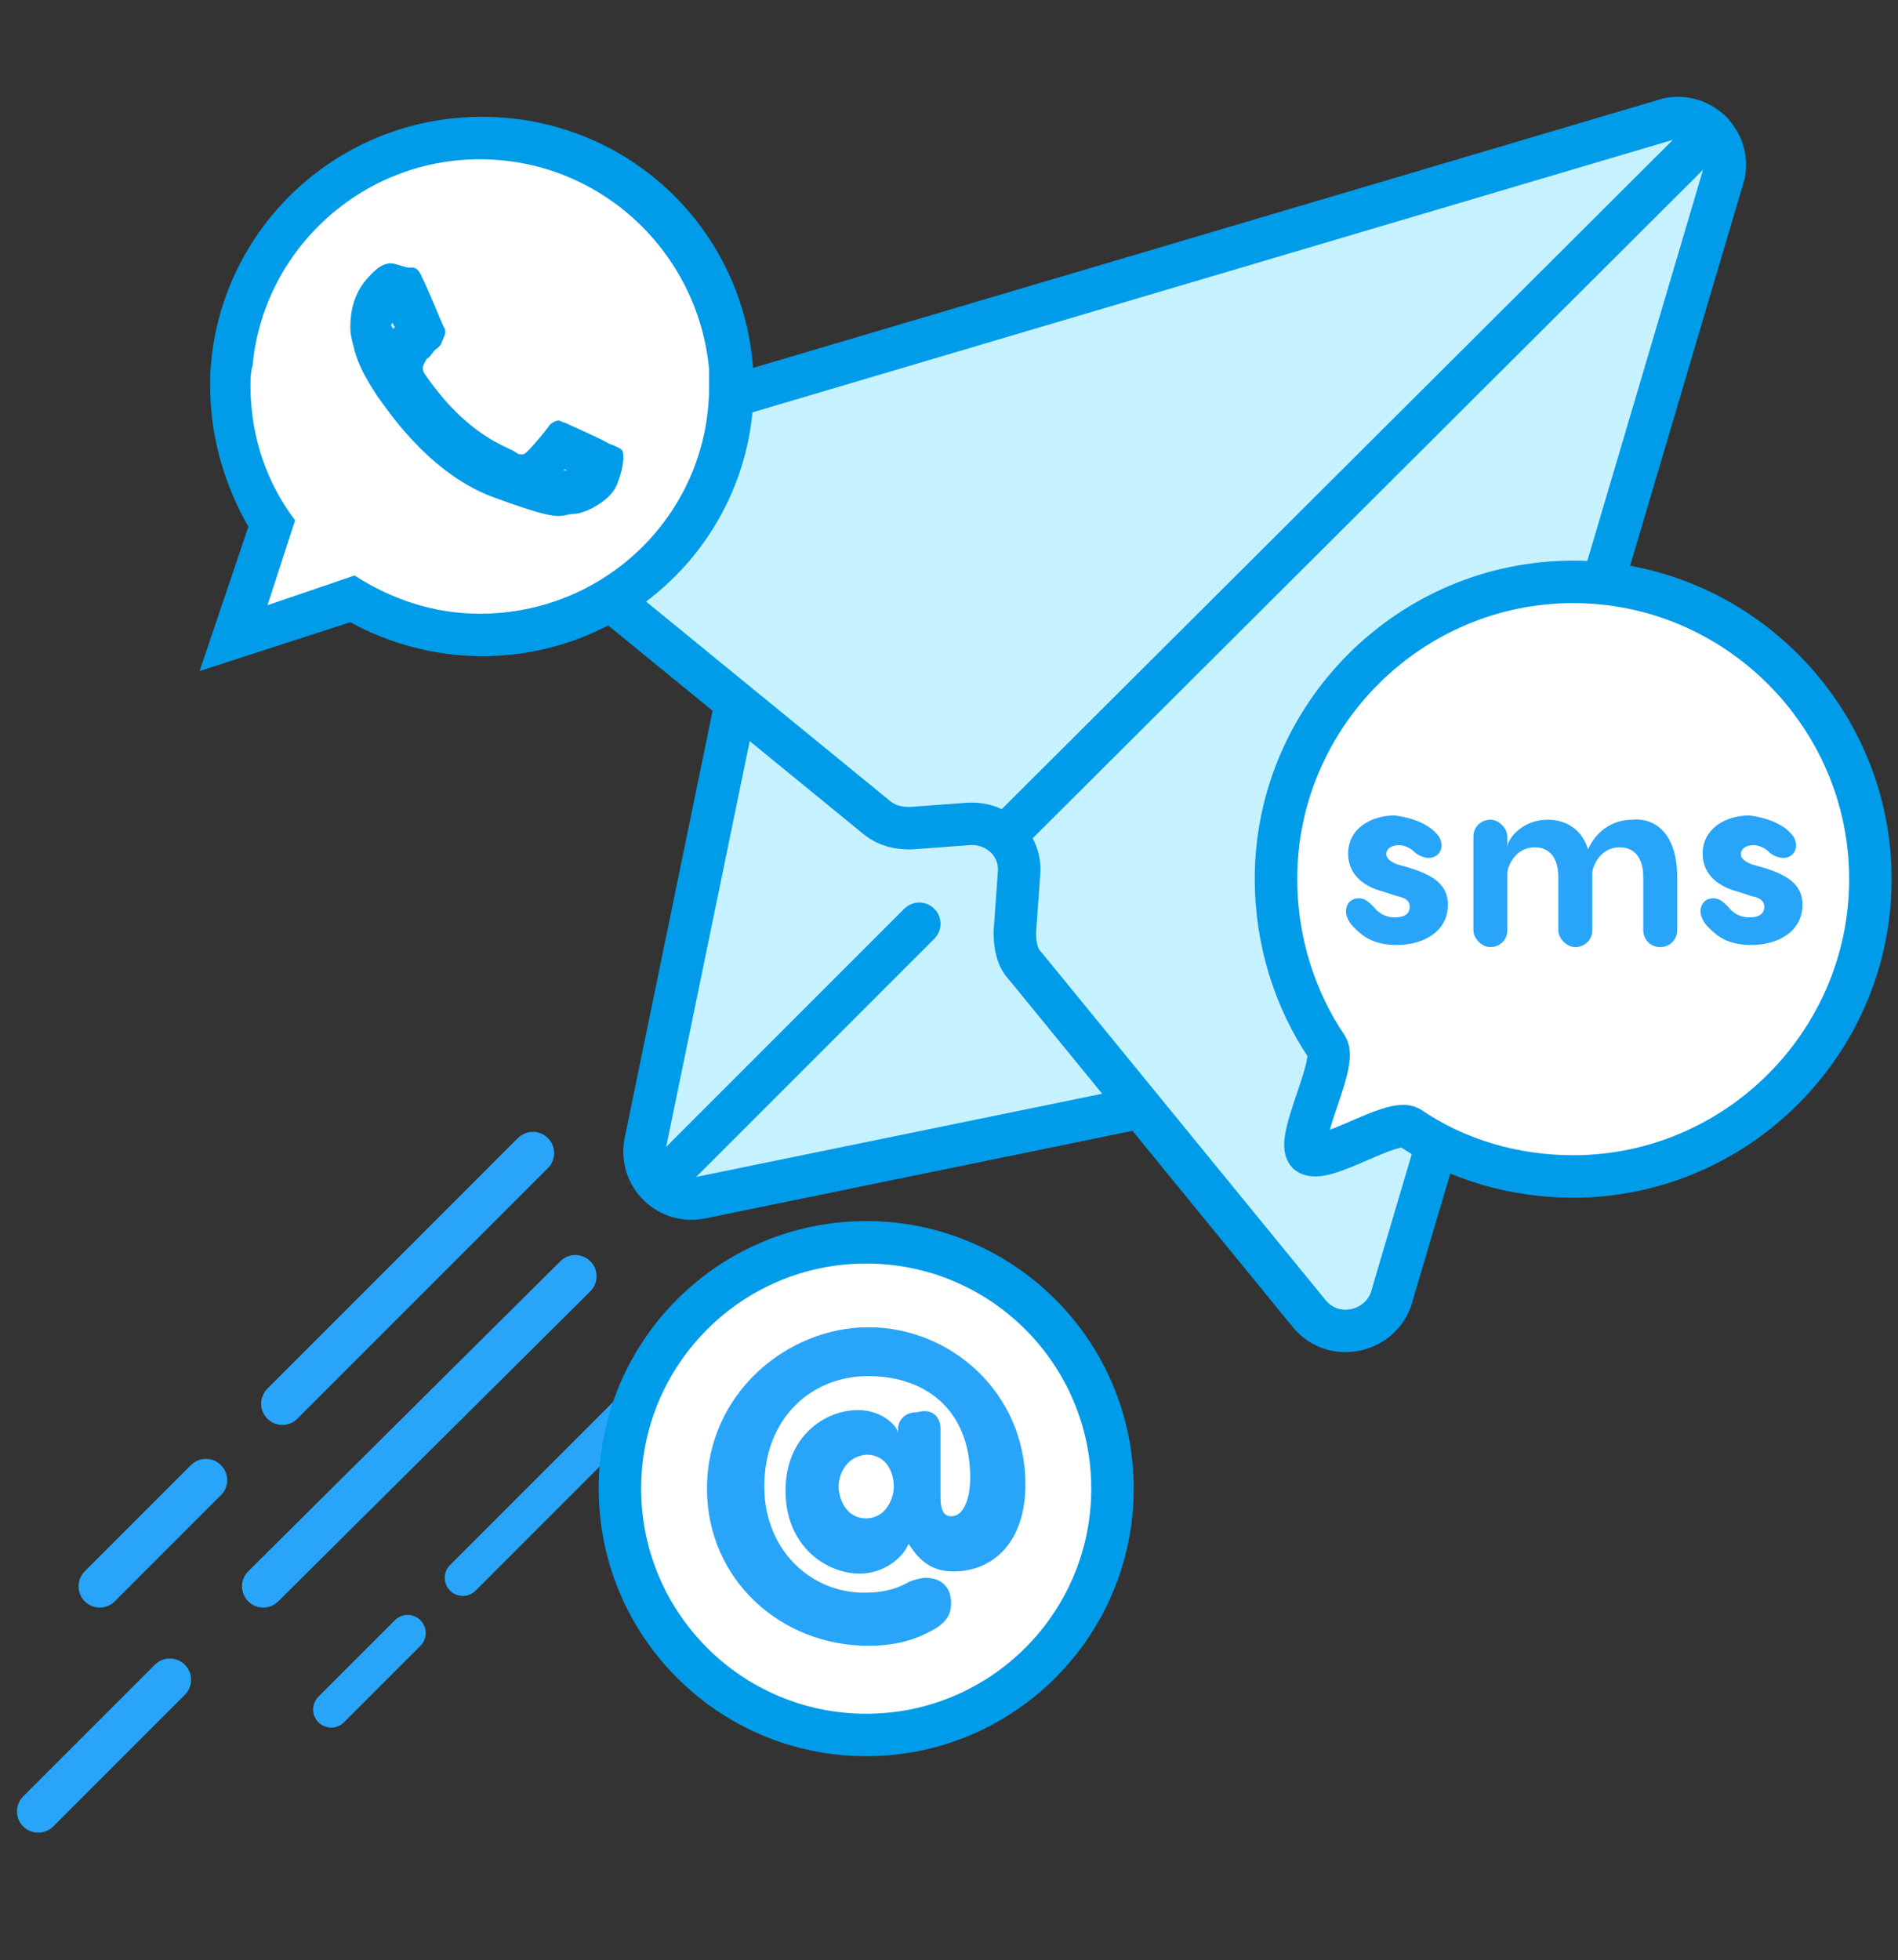
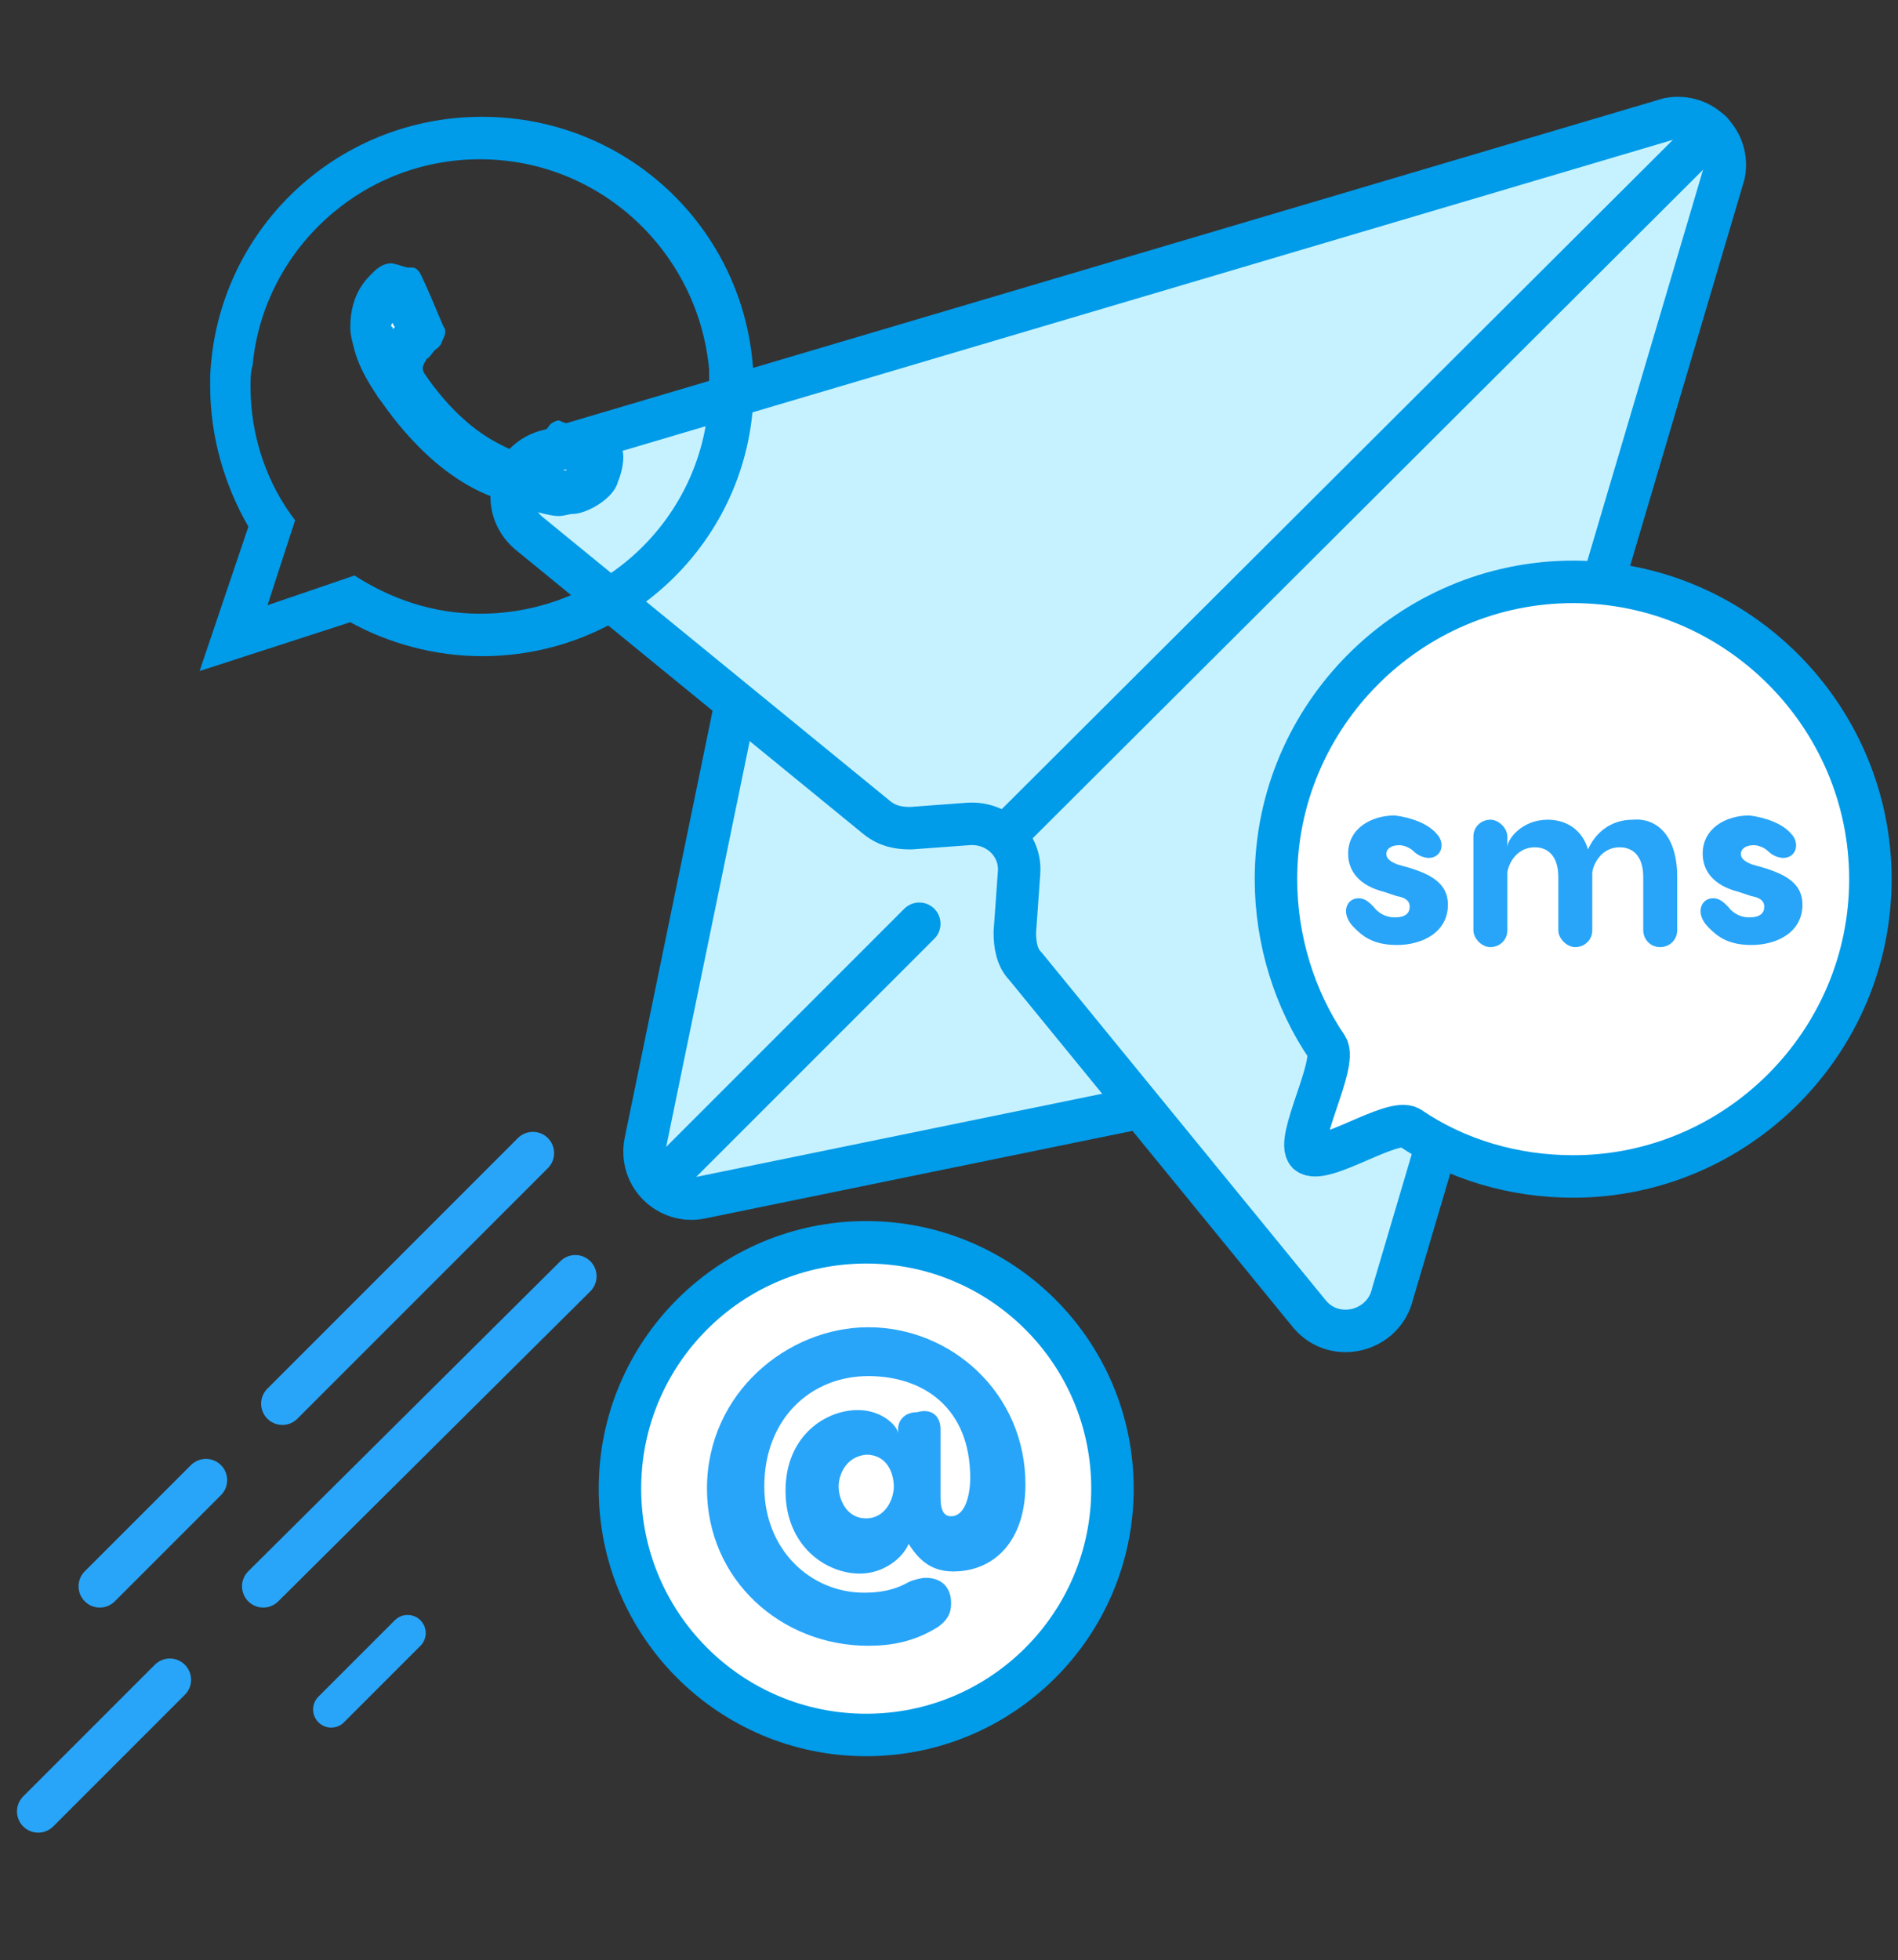
<svg xmlns="http://www.w3.org/2000/svg" version="1.1" id="Layer_1" x="0px" y="0px" viewBox="0 0 89.4 92.3" style="enable-background:new 0 0 89.4 92.3;" xml:space="preserve">
  <rect x="0" y="0" width="89.4" height="92.3" fill="#333333" stroke="none" />
  <style type="text/css">
	.st0{fill:#FFFFFF;stroke:#009BE9;stroke-width:2.599;stroke-linecap:round;stroke-linejoin:round;stroke-miterlimit:10;}
	.st1{fill:#C6F2FF;stroke:#009BE9;stroke-width:2.907;stroke-linecap:round;stroke-linejoin:round;stroke-miterlimit:10;}
	.st2{fill:#FFFFFF;stroke:#009BE9;stroke-width:2.907;stroke-linecap:round;stroke-linejoin:round;stroke-miterlimit:10;}
	.st3{fill:#009BE9;stroke:#009BE9;stroke-width:2.907;stroke-miterlimit:10;}
	.st4{fill:none;stroke:#009BE9;stroke-width:2.907;stroke-linecap:round;stroke-linejoin:round;stroke-miterlimit:10;}
	.st5{fill:#C6F2FF;stroke:#009BE9;stroke-width:1.471;stroke-linecap:round;stroke-linejoin:round;stroke-miterlimit:10;}
	.st6{fill:none;stroke:#28A5F9;stroke-width:2;stroke-linecap:round;stroke-miterlimit:10;}
	.st7{fill:none;stroke:#28A5F9;stroke-width:1.704;stroke-linecap:round;stroke-miterlimit:10;}
	.st8{fill:#C6F2FF;stroke:#009BE9;stroke-width:2;stroke-linecap:round;stroke-linejoin:round;stroke-miterlimit:10;}
	
		.st9{fill-rule:evenodd;clip-rule:evenodd;fill:#FFFFFF;stroke:#009BE9;stroke-width:2;stroke-linecap:round;stroke-linejoin:round;stroke-miterlimit:10;}
	.st10{fill:#28A5F9;}
	.st11{fill-rule:evenodd;clip-rule:evenodd;fill:#FFFFFF;}
	.st12{fill:#009BE9;}
</style>
  <path class="st0" d="M-74.4,35.6h-47.7c-3.2,0-5.8,2.6-5.8,5.8v28.7c0,3.2,2.6,5.8,5.8,5.8h5.3V91l15.1-15.1h27.3  c3.2,0,5.8-2.6,5.8-5.8V41.4C-68.6,38.2-71.2,35.6-74.4,35.6z" />
  <g>
    <path class="st1" d="M-102.2,17.9h-40.1c-2.4,0-4.4,2-4.4,4.4v27.1c0,2.4,2,4.4,4.4,4.4h13.5l11.8,11.8V53.8h14.8   c2.4,0,4.4-2,4.4-4.4V22.3C-97.7,19.9-99.7,17.9-102.2,17.9z" />
    <path class="st2" d="M-91.7,44.2h-6V27.5h6c1.4,0,2.5,1.1,2.5,2.5v11.8C-89.2,43.1-90.3,44.2-91.7,44.2z" />
-     <path class="st2" d="M-152.8,27.5h6v16.8h-6c-1.4,0-2.5-1.1-2.5-2.5V29.9C-155.3,28.6-154.2,27.5-152.8,27.5z" />
    <g>
-       <circle class="st2" cx="-122.2" cy="6.7" r="5.3" />
      <line class="st3" x1="-121.8" y1="10.8" x2="-121.8" y2="16.6" />
    </g>
    <g>
      <path class="st4" d="M-129.5,41.8c0,0,6.2,4.4,14.7,0" />
      <path class="st4" d="M-117.7,30.9c0-2,1.7-3.7,3.7-3.7c2,0,3.7,1.7,3.7,3.7" />
-       <path class="st4" d="M-134.1,30.9c0-2,1.7-3.7,3.7-3.7s3.7,1.7,3.7,3.7" />
+       <path class="st4" d="M-134.1,30.9s3.7,1.7,3.7,3.7" />
    </g>
  </g>
  <g>
    <path class="st5" d="M159.8,68h-33c-0.8,0-1.5-0.7-1.5-1.5V45.7c0-0.8,0.7-1.5,1.5-1.5h33c0.8,0,1.5,0.7,1.5,1.5v20.8   C161.3,67.3,160.6,68,159.8,68z" />
-     <polyline class="st5" points="160.5,44.5 143.2,61.9 126.1,44.7  " />
  </g>
  <g>
    <line class="st6" x1="25.1" y1="54.3" x2="13.3" y2="66.1" />
    <line class="st6" x1="9.7" y1="69.7" x2="4.7" y2="74.7" />
  </g>
  <g>
-     <line class="st7" x1="30.4" y1="65.7" x2="21.8" y2="74.3" />
    <line class="st7" x1="19.2" y1="76.9" x2="15.6" y2="80.5" />
  </g>
  <g>
    <line class="st6" x1="27.1" y1="60.1" x2="12.4" y2="74.7" />
    <line class="st6" x1="8" y1="79.1" x2="1.8" y2="85.3" />
  </g>
  <g>
    <path class="st8" d="M34.6,33.4l-4.2,20.4c-0.3,1.6,1.1,2.9,2.6,2.6l20.5-4.2l-0.6-15L34.6,33.4z" />
    <path class="st8" d="M45.6,38.8L42.9,39c-0.6,0-1.1-0.1-1.6-0.5L24.9,25.1c-1.4-1.2-0.9-3.5,1-3.9L78.6,5.6   c1.6-0.3,2.9,1.1,2.6,2.6L65.6,60.9c-0.4,1.8-2.7,2.4-3.9,1L48.3,45.5c-0.4-0.4-0.5-1-0.5-1.6l0.2-2.8C48.1,39.8,47,38.7,45.6,38.8   z" />
    <line class="st8" x1="80.6" y1="6.2" x2="47.4" y2="39.3" />
    <line class="st8" x1="43.3" y1="43.5" x2="31.2" y2="55.6" />
  </g>
  <path class="st9" d="M88.1,41.4c0,7.7-6.3,14-14,14c-2.8,0-5.5-0.8-7.7-2.3c-0.8-0.5-4.1,1.8-4.8,1.2c-0.6-0.6,1.4-4.2,0.9-5  c-1.5-2.2-2.4-5-2.4-7.9c0-7.7,6.3-14,14-14S88.1,33.7,88.1,41.4z" />
  <g>
    <path class="st10" d="M67.7,39.3c0.1,0.1,0.2,0.3,0.2,0.5c0,0.4-0.3,0.6-0.6,0.6c-0.2,0-0.5-0.1-0.7-0.3c-0.2-0.2-0.5-0.3-0.7-0.3   c-0.4,0-0.6,0.2-0.6,0.4c0,0.1,0,0.3,0.5,0.5l0.7,0.2c0.9,0.3,1.7,0.7,1.7,1.7c0,1.3-1.2,1.9-2.4,1.9c-1.1,0-1.6-0.4-2-0.8   c-0.1-0.1-0.4-0.4-0.4-0.8c0-0.3,0.2-0.6,0.6-0.6c0.3,0,0.5,0.2,0.7,0.4c0.3,0.4,0.7,0.5,1,0.5c0.5,0,0.7-0.2,0.7-0.5   c0-0.1,0-0.4-0.6-0.5l-0.6-0.2c-1.2-0.3-1.7-1-1.7-1.8c0-1.2,1.1-1.8,2.2-1.8C66.5,38.5,67.3,38.8,67.7,39.3z" />
    <path class="st10" d="M79,41.3v2.5c0,0.5-0.4,0.8-0.8,0.8c-0.5,0-0.8-0.4-0.8-0.8v-2.5c0-1-0.5-1.4-1.1-1.4c-1,0-1.3,1-1.3,1.2v0   v0.2v2.5c0,0.5-0.4,0.8-0.8,0.8c-0.4,0-0.8-0.4-0.8-0.8v-2.5c0-1-0.5-1.4-1.1-1.4c-1,0-1.3,1-1.3,1.2v2.7c0,0.5-0.4,0.8-0.8,0.8   s-0.8-0.4-0.8-0.8v-4.4c0-0.5,0.4-0.8,0.8-0.8s0.8,0.4,0.8,0.8v0.5c0-0.4,0.7-1.3,1.9-1.3c0.8,0,1.6,0.4,1.9,1.4   c0.3-0.7,1-1.4,2.1-1.4C78,38.5,79,39.3,79,41.3z" />
    <path class="st10" d="M84.4,39.3c0.1,0.1,0.2,0.3,0.2,0.5c0,0.4-0.3,0.6-0.6,0.6c-0.2,0-0.5-0.1-0.7-0.3c-0.2-0.2-0.5-0.3-0.7-0.3   c-0.4,0-0.6,0.2-0.6,0.4c0,0.1,0,0.3,0.5,0.5l0.7,0.2c0.9,0.3,1.7,0.7,1.7,1.7c0,1.3-1.2,1.9-2.4,1.9c-1.1,0-1.6-0.4-2-0.8   c-0.1-0.1-0.4-0.4-0.4-0.8c0-0.3,0.2-0.6,0.6-0.6c0.3,0,0.5,0.2,0.7,0.4c0.3,0.4,0.7,0.5,1,0.5c0.5,0,0.7-0.2,0.7-0.5   c0-0.1,0-0.4-0.6-0.5l-0.6-0.2c-1.2-0.3-1.7-1-1.7-1.8c0-1.2,1.1-1.8,2.2-1.8C83.2,38.5,84,38.8,84.4,39.3z" />
  </g>
-   <path class="st11" d="M34.6,18.2c0,6.6-5.4,12-12,12c-2.4,0-4.7-0.7-6.6-2c-0.7-0.4-3.5,1.6-4.1,1c-0.6-0.5,1.2-3.6,0.8-4.3  c-1.3-1.9-2.1-4.3-2.1-6.8c0-6.6,5.4-12,12-12S34.6,11.6,34.6,18.2z" />
  <g>
    <path class="st11" d="M12.7,25.1c0.1-0.3,0.1-0.6-0.1-0.8c-1.1-1.8-1.7-3.9-1.7-6.1c0-0.1,0-0.3,0-0.4c0.3-6.4,5.5-11.3,11.8-11.3   c6.5,0,11.7,5,11.8,11.4c0,0.1,0,0.2,0,0.2c0,6.5-5.3,11.8-11.8,11.8c-2,0-4-0.5-5.7-1.5c-0.1-0.1-0.3-0.1-0.5-0.1   c-0.1,0-0.2,0-0.3,0L11,30.1L12.7,25.1z M16.6,28.3c1.8,1.1,3.9,1.7,6.1,1.7c6.5,0,11.8-5.3,11.8-11.7c0-0.3,0-0.6,0-0.9   c-0.5-6-5.6-10.8-11.8-10.8c-6.1,0-11.1,4.5-11.7,10.6c0,0.4-0.1,0.7-0.1,1.1c0,2.3,0.7,4.5,1.9,6.4l-1.2,3.5c-0.1,0.4,0,0.8,0.2,1   c0.2,0.2,0.4,0.3,0.7,0.3c0.1,0,0.2,0,0.3,0L16.6,28.3z M26.2,23.3c-0.3,0-1-0.1-2.7-0.8c-2.5-1-4.2-3.3-4.8-4.3   c0,0-0.1-0.1-0.1-0.1c-0.5-0.7-0.8-1.3-1-1.8c-0.1-0.3-0.1-0.6-0.1-0.8c0-1.1,0.5-1.6,0.8-1.9c0,0,0.1-0.1,0.1-0.1   c0.1,0,0.2,0,0.3,0c0,0,0.2,0,0.2,0c0.2,0.4,0.5,1.1,0.7,1.6c0.1,0.2,0.2,0.4,0.2,0.5c0,0,0,0,0,0.1c0,0-0.1,0.1-0.1,0.1   c-0.2,0.2-0.3,0.3-0.3,0.4c0,0-0.1,0.1-0.1,0.1c-0.5,0.6-0.6,1.2-0.3,1.8c0.1,0.3,0.8,1.4,2,2.4c1.2,1,2.2,1.4,2.6,1.6l0.1,0.1   c0.3,0.1,0.5,0.2,0.8,0.2c0.4,0,0.8-0.2,1.1-0.5c0.1-0.1,0.5-0.6,0.8-1c0.3,0.1,1.9,0.9,1.9,0.9c0,0.2-0.1,0.3-0.1,0.6   c-0.1,0.3-0.9,0.8-1.3,0.8c-0.1,0-0.3,0-0.4,0.1C26.3,23.2,26.3,23.3,26.2,23.3z" />
    <path class="st12" d="M19.2,14.5L19.2,14.5L19.2,14.5 M18.5,15.2c0,0.1,0.1,0.2,0.1,0.2c0,0-0.1,0.1-0.1,0.1c0,0,0-0.1,0-0.1   C18.4,15.4,18.4,15.3,18.5,15.2 M27.4,21.1L27.4,21.1L27.4,21.1 M26.6,22.1c0,0,0.1,0,0.1,0.1C26.7,22.1,26.6,22.2,26.6,22.1   C26.6,22.2,26.5,22.2,26.6,22.1C26.5,22.1,26.6,22.1,26.6,22.1 M22.7,5.5c-6.9,0-12.5,5.4-12.8,12.2c0,0.2,0,0.4,0,0.5   c0,2.4,0.7,4.7,1.8,6.6l-2.3,6.8l7.1-2.3c1.8,1,4,1.6,6.2,1.6c7.1,0,12.8-5.7,12.8-12.7c0-0.1,0-0.2,0-0.3   C35.3,11,29.7,5.5,22.7,5.5L22.7,5.5z M12.6,28.5l1.3-4c-1.3-1.7-2.1-3.9-2.1-6.3c0-0.3,0-0.7,0.1-1c0.5-5.4,5.1-9.7,10.7-9.7   c5.7,0,10.3,4.4,10.8,9.9c0,0.3,0,0.6,0,0.8c0,5.9-4.8,10.7-10.8,10.7c-2.2,0-4.2-0.7-5.9-1.8L12.6,28.5L12.6,28.5z M18.4,12.4   c-0.2,0-0.5,0.1-0.8,0.4c-0.3,0.3-1.1,1-1.1,2.6c0,0.4,0.1,0.7,0.2,1.1c0.3,1.1,1,2,1.1,2.2c0.2,0.2,2.2,3.5,5.4,4.7   c1.9,0.7,2.7,0.9,3.1,0.9c0.3,0,0.5-0.1,0.7-0.1c0.6,0,1.9-0.7,2.1-1.5c0.3-0.7,0.3-1.4,0.2-1.5c-0.1-0.1-0.3-0.2-0.6-0.3   c-0.3-0.2-1.9-0.9-2.1-1c-0.1,0-0.2-0.1-0.3-0.1c-0.1,0-0.3,0.1-0.4,0.2c-0.2,0.3-0.8,1-1,1.2c-0.1,0.1-0.2,0.2-0.3,0.2   c-0.1,0-0.2,0-0.3-0.1c-0.3-0.2-1.3-0.5-2.5-1.6c-0.9-0.8-1.6-1.8-1.8-2.1c-0.2-0.3,0-0.5,0.1-0.7c0.2-0.1,0.3-0.4,0.5-0.5   c0,0,0.1-0.1,0.1-0.1c0.1-0.1,0.1-0.2,0.2-0.4c0.1-0.2,0.1-0.4,0-0.5c-0.1-0.2-0.7-1.7-1-2.3c-0.2-0.5-0.4-0.5-0.5-0.5   c-0.1,0-0.1,0-0.2,0C18.8,12.5,18.6,12.4,18.4,12.4L18.4,12.4z" />
  </g>
  <circle class="st9" cx="40.8" cy="70.1" r="11.6" />
  <g>
    <g>
      <path class="st10" d="M44.3,67.3v3.2c0,0.7,0.2,0.9,0.5,0.9c0.7,0,0.9-1.1,0.9-1.8c0-3.3-2.2-4.8-4.8-4.8c-2.7,0-4.9,2-4.9,5.2    c0,3,2.2,5,4.7,5c0.7,0,1.4-0.1,2.1-0.5c0.2-0.1,0.6-0.2,0.8-0.2c0.8,0,1.2,0.5,1.2,1.2c0,0.5-0.2,0.8-0.6,1.1    c-1.1,0.7-2.2,0.9-3.3,0.9c-4.1,0-7.6-3.1-7.6-7.4c0-4.5,3.8-7.6,7.6-7.6c3.9,0,7.4,3.1,7.4,7.4c0,2.7-1.5,4.1-3.4,4.1    c-1,0-1.6-0.5-2.1-1.3c-0.3,0.7-1.2,1.4-2.3,1.4c-1.6,0-3.5-1.3-3.5-3.9c0-2.6,1.9-3.8,3.4-3.8c1.2,0,1.9,0.8,1.9,1.1v-0.2    c0-0.4,0.3-0.8,0.9-0.8C43.9,66.3,44.3,66.7,44.3,67.3z M39.5,70c0,0.5,0.3,1.5,1.3,1.5c0.9,0,1.3-0.9,1.3-1.5    c0-0.6-0.3-1.5-1.3-1.5C39.8,68.6,39.5,69.5,39.5,70z" />
    </g>
  </g>
</svg>